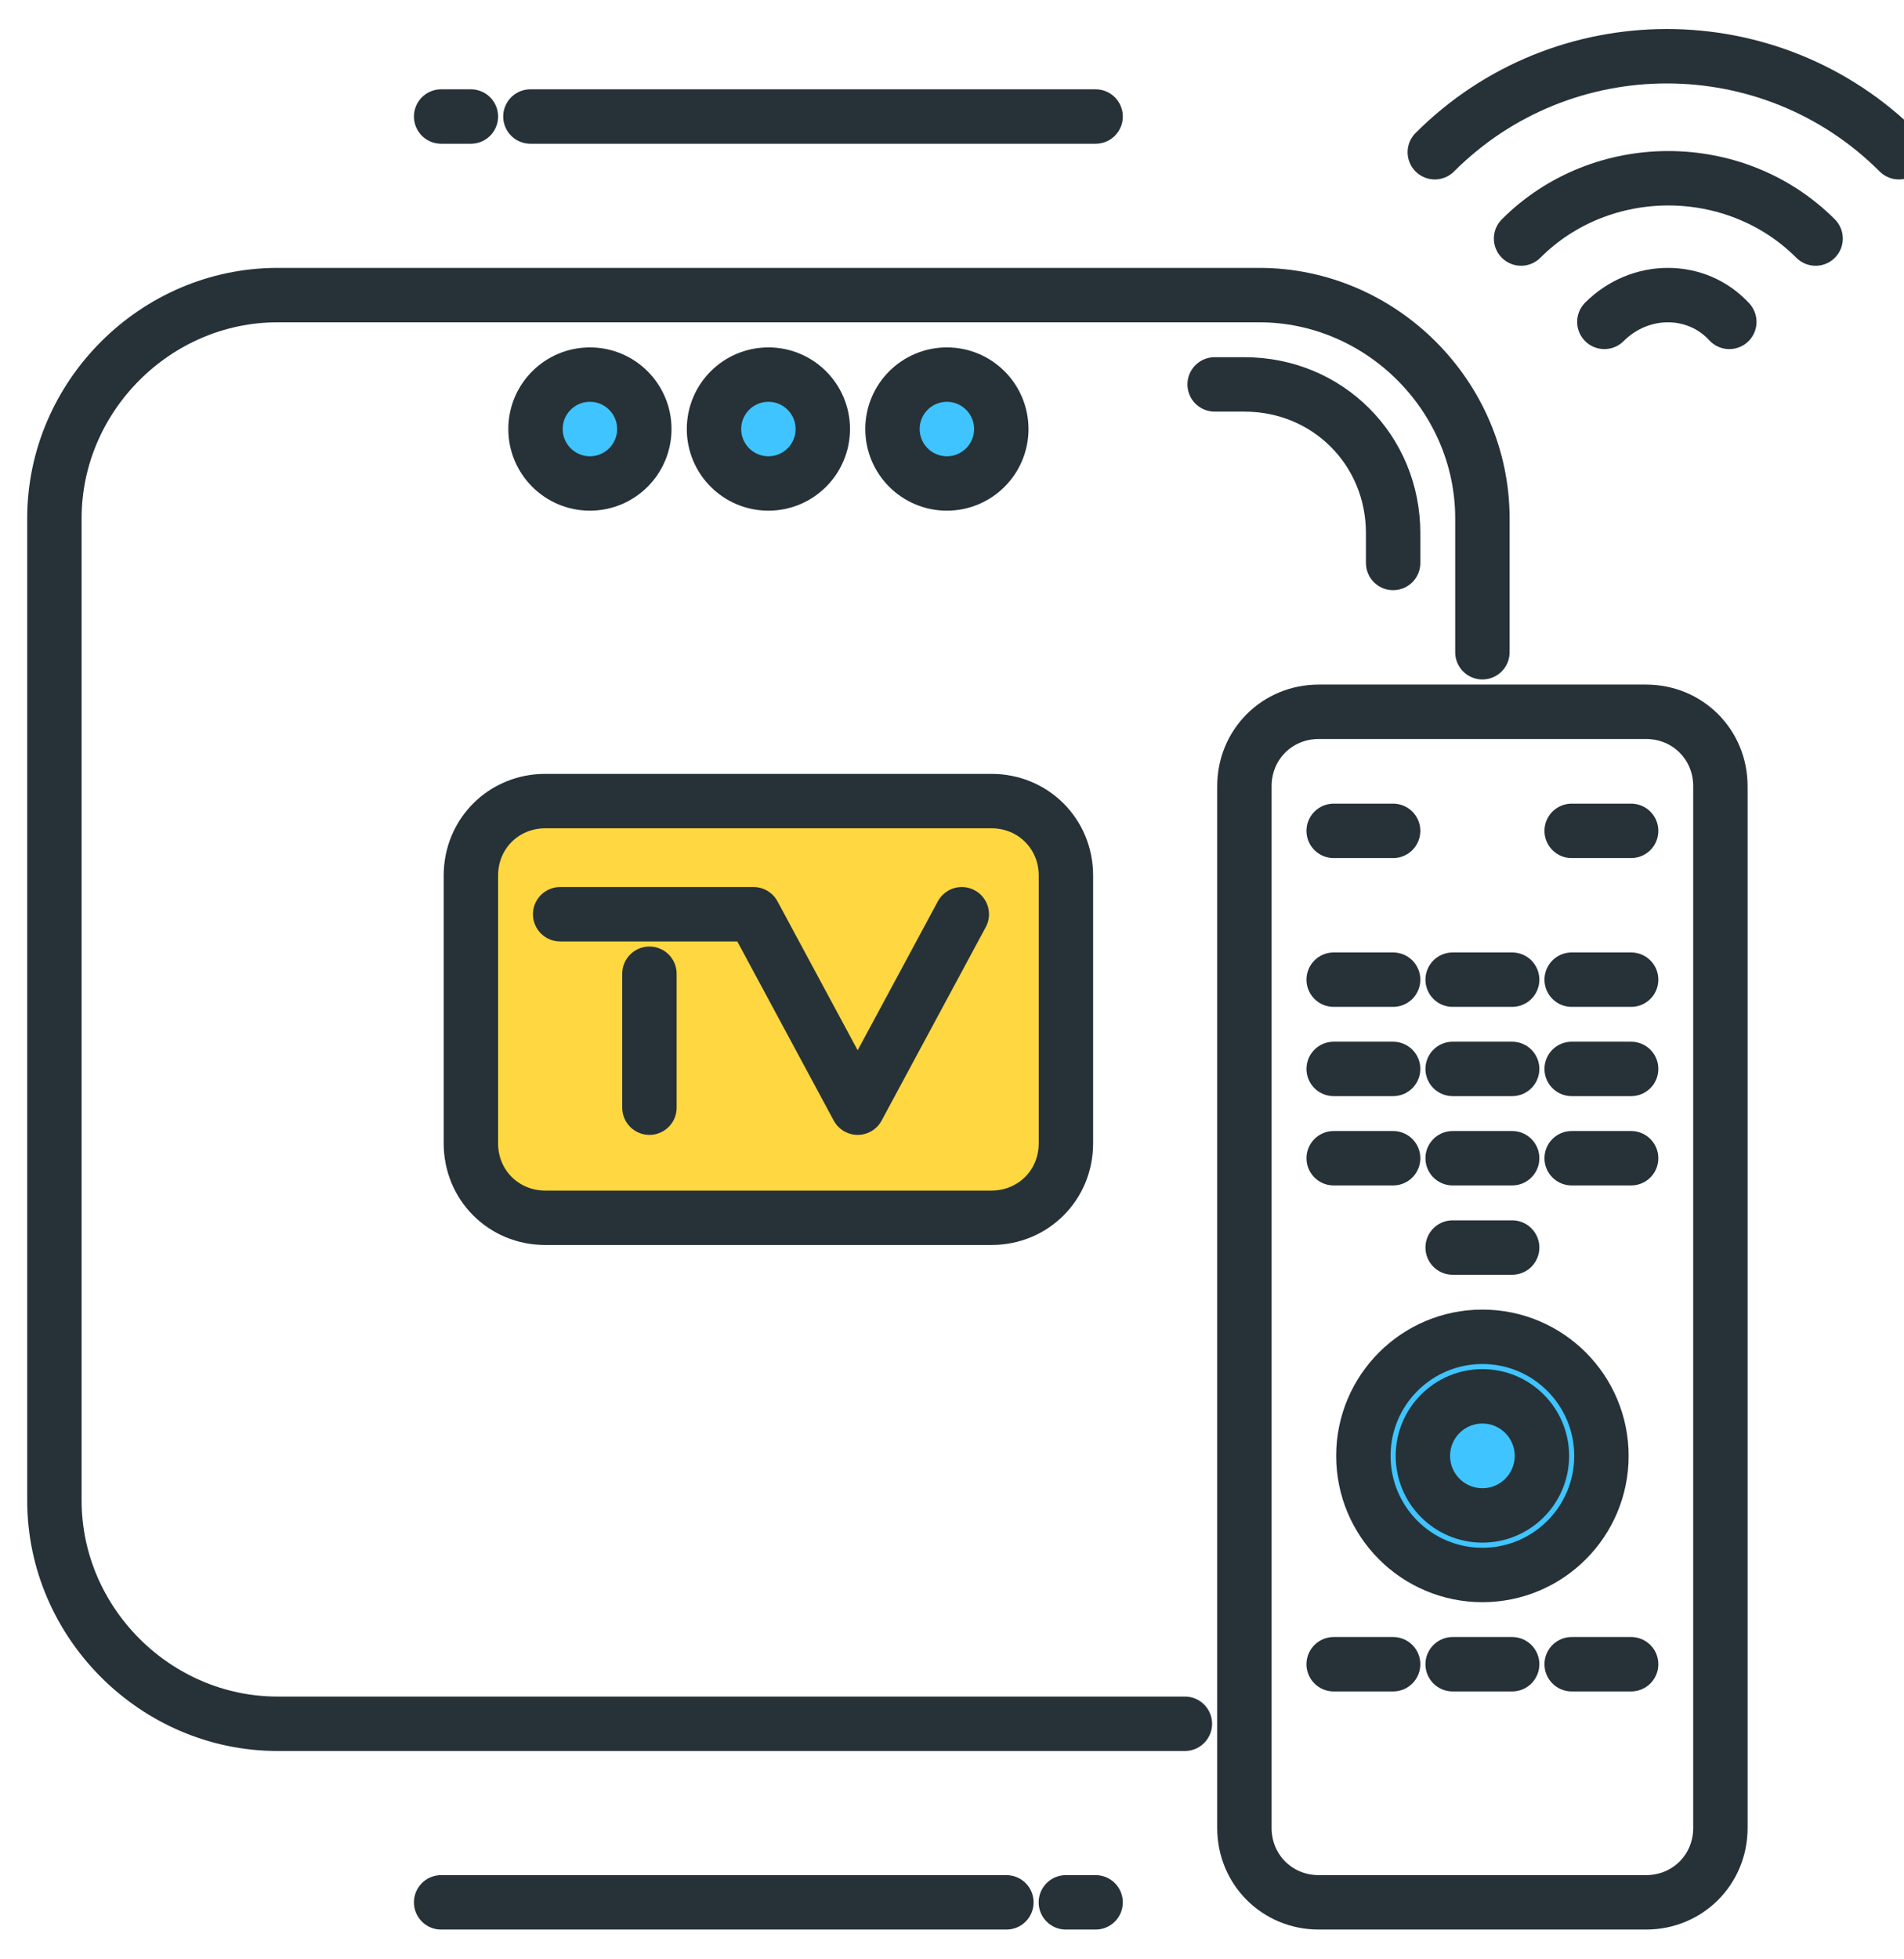
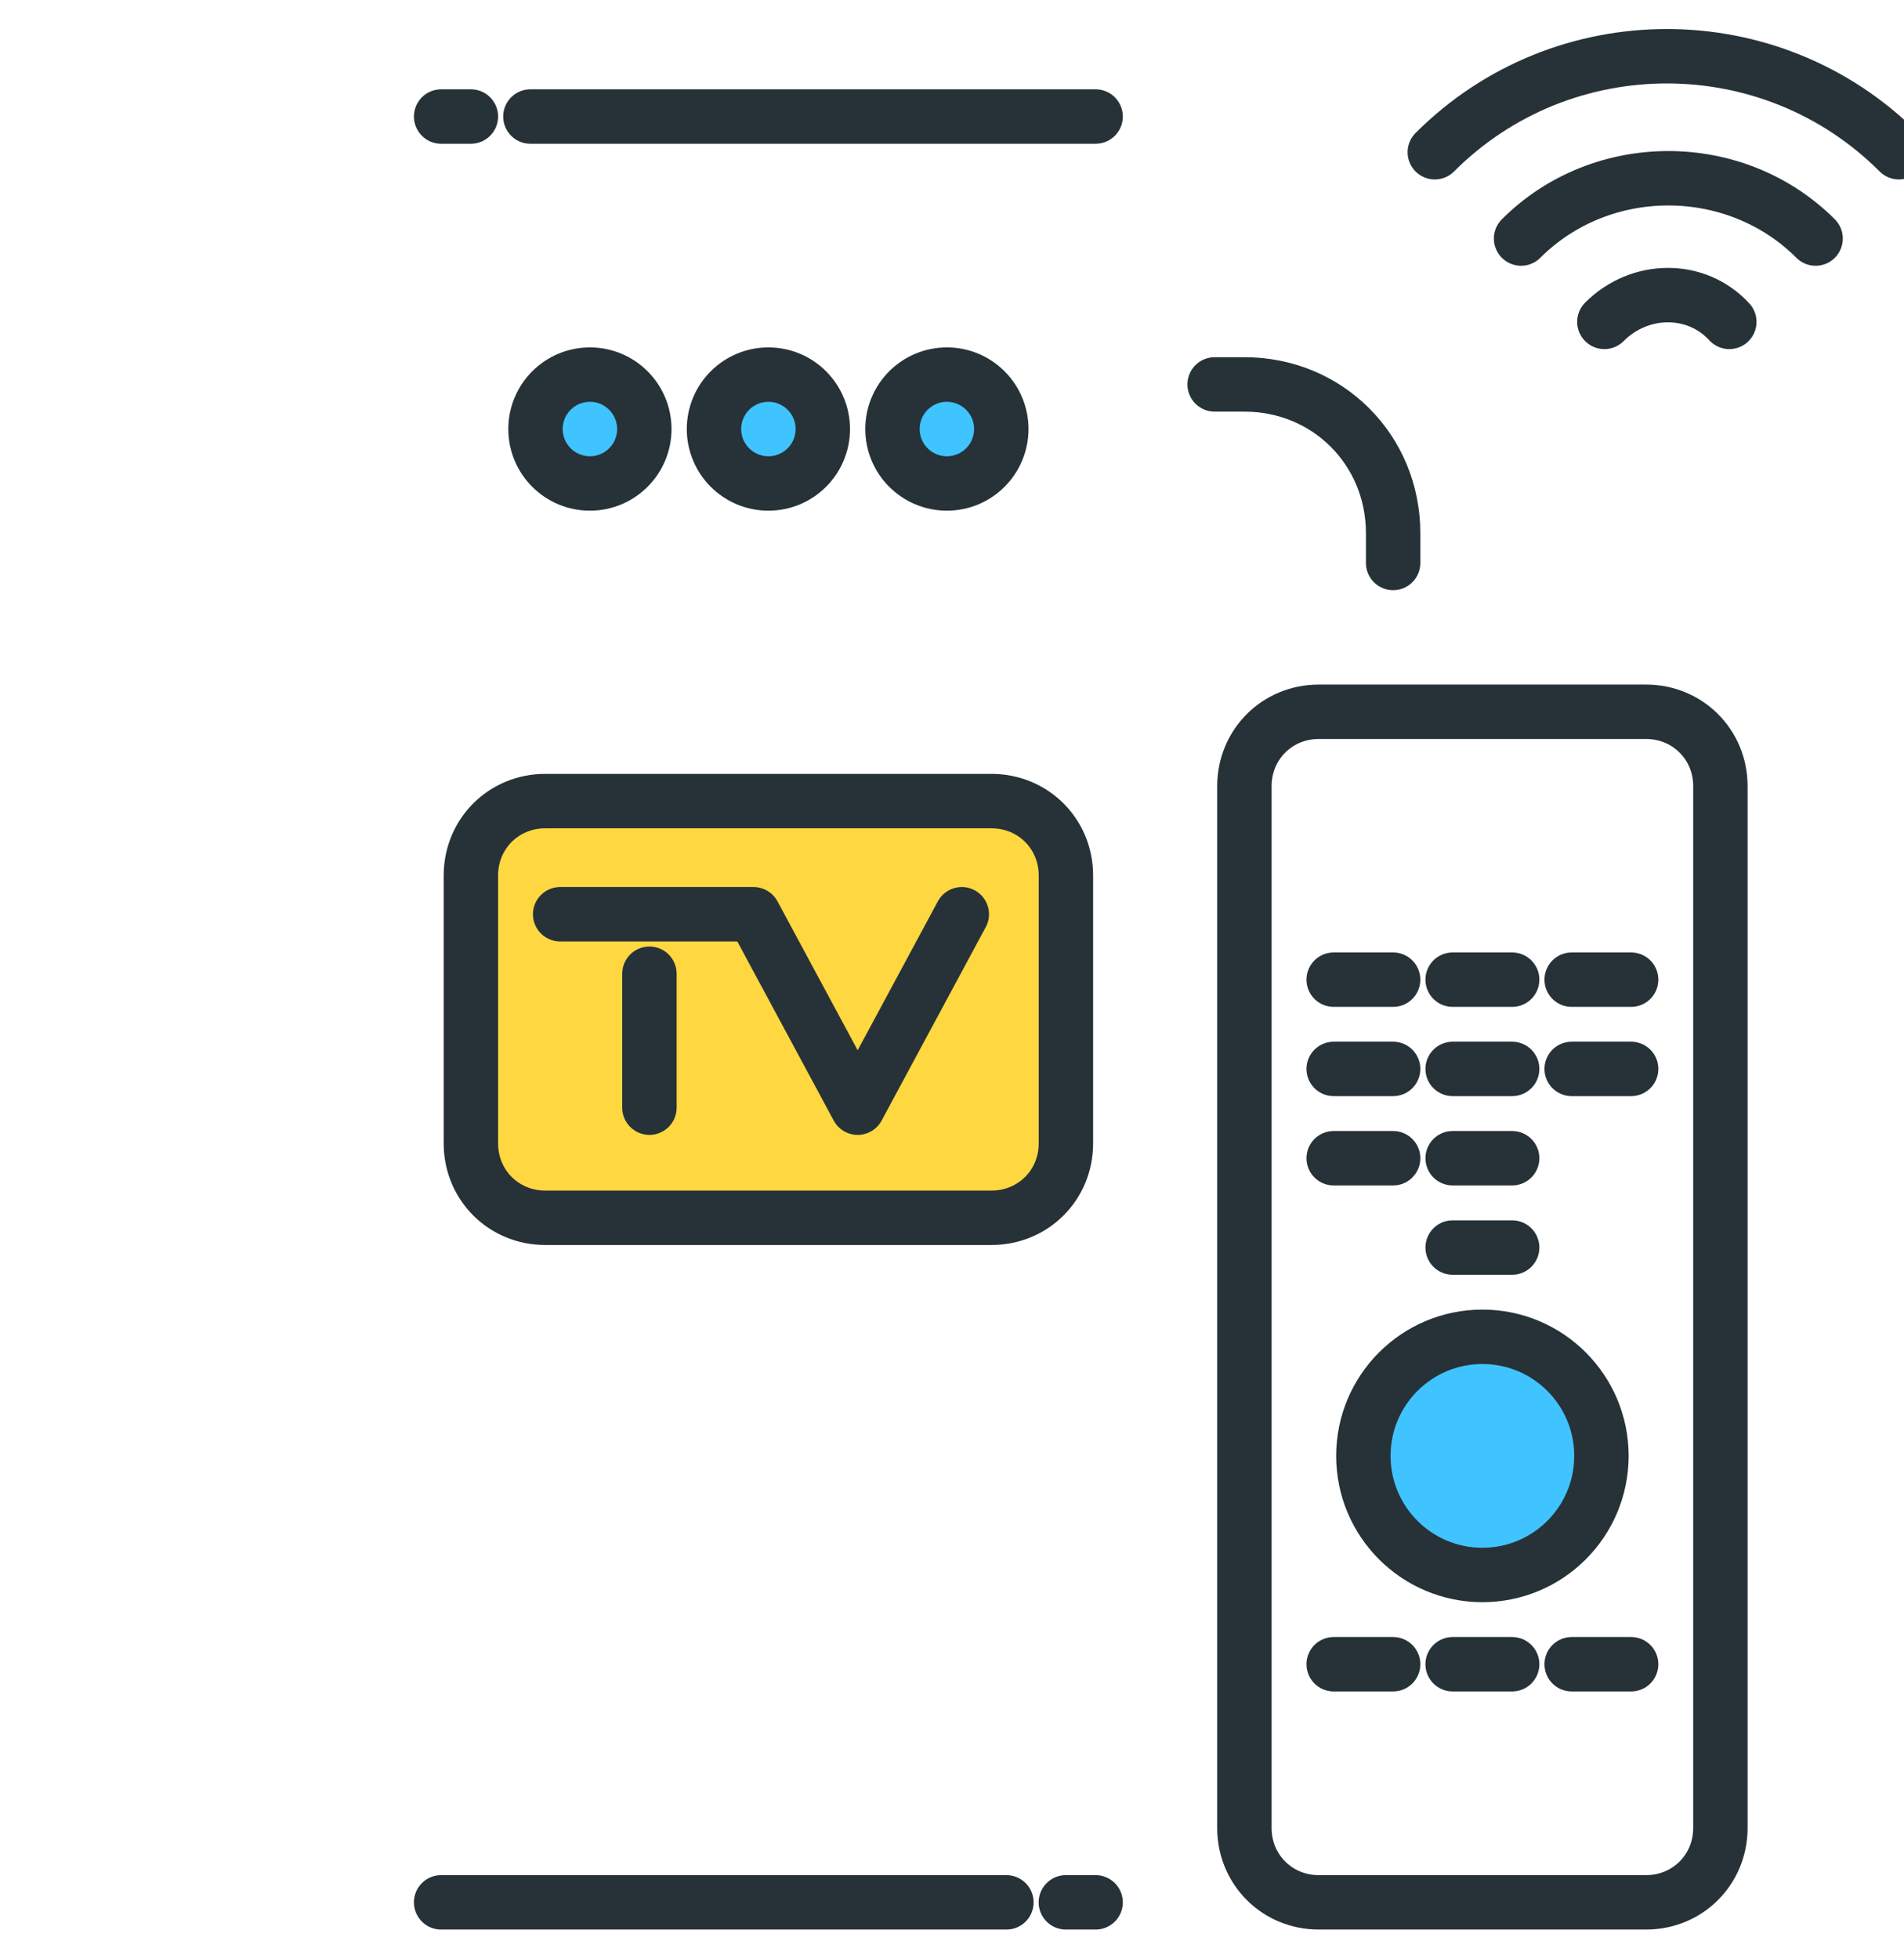
<svg xmlns="http://www.w3.org/2000/svg" width="35px" height="36px" viewBox="0 0 35 36" version="1.1">
  <title>smart-tv-box@3x</title>
  <g id="5.-Pages" stroke="none" stroke-width="1" fill="none" fill-rule="evenodd" stroke-linecap="round" stroke-linejoin="round">
    <g id="5.4-Waiting-bills" transform="translate(-248, -487)" stroke="#263238">
      <g id="List-of-Bills" transform="translate(32, 250)">
        <g id="4th-Movie-Subscraption" transform="translate(158, 212)">
          <g id="Group" transform="translate(59, 25.5)">
            <g transform="translate(21.875, 12.578)">
              <path d="M7.383,21.875 L1.367,21.875 C0.602,21.875 0,21.273 0,20.508 L0,1.367 C0,0.602 0.602,0 1.367,0 L7.383,0 C8.148,0 8.75,0.602 8.75,1.367 L8.75,20.508 C8.75,21.273 8.148,21.875 7.383,21.875 Z" id="Path" />
              <circle id="Oval" fill="#40C4FF" fill-rule="nonzero" cx="4.375" cy="13.672" r="2.188" />
-               <circle id="Oval" cx="4.375" cy="13.672" r="1.094" />
-               <line x1="1.641" y1="2.188" x2="2.734" y2="2.188" id="Path" />
-               <line x1="6.016" y1="2.188" x2="7.109" y2="2.188" id="Path" />
              <line x1="1.641" y1="4.922" x2="2.734" y2="4.922" id="Path" />
              <line x1="3.828" y1="4.922" x2="4.922" y2="4.922" id="Path" />
              <line x1="6.016" y1="4.922" x2="7.109" y2="4.922" id="Path" />
              <line x1="1.641" y1="6.562" x2="2.734" y2="6.562" id="Path" />
              <line x1="3.828" y1="6.562" x2="4.922" y2="6.562" id="Path" />
              <line x1="6.016" y1="6.562" x2="7.109" y2="6.562" id="Path" />
              <line x1="1.641" y1="8.203" x2="2.734" y2="8.203" id="Path" />
              <line x1="3.828" y1="8.203" x2="4.922" y2="8.203" id="Path" />
              <line x1="3.828" y1="9.844" x2="4.922" y2="9.844" id="Path" />
-               <line x1="6.016" y1="8.203" x2="7.109" y2="8.203" id="Path" />
              <line x1="1.641" y1="17.5" x2="2.734" y2="17.5" id="Path" />
              <line x1="3.828" y1="17.5" x2="4.922" y2="17.5" id="Path" />
              <line x1="6.016" y1="17.5" x2="7.109" y2="17.5" id="Path" />
            </g>
            <g transform="translate(25.156, 0)">
              <path d="M0.219,2.297 C2.57,-0.055 6.398,-0.055 8.75,2.297" id="Path" />
              <path d="M1.805,3.883 C3.281,2.406 5.742,2.406 7.219,3.883" id="Path" />
              <path d="M3.336,5.414 C3.992,4.758 5.031,4.758 5.633,5.414" id="Path" />
            </g>
            <g transform="translate(7.109, 33.906)">
              <line x1="11.484" y1="0.547" x2="12.031" y2="0.547" id="Path" />
              <line x1="0" y1="0.547" x2="10.391" y2="0.547" id="Path" />
            </g>
            <g transform="translate(7.109, 1.094)">
              <line x1="0.547" y1="0.547" x2="0" y2="0.547" id="Path" />
              <line x1="12.031" y1="0.547" x2="1.641" y2="0.547" id="Path" />
            </g>
            <g transform="translate(0, 4.922)">
-               <path d="M20.781,26.25 L4.102,26.25 C1.859,26.25 0,24.391 0,22.148 L0,4.102 C0,1.859 1.859,0 4.102,0 L22.148,0 C24.391,0 26.25,1.859 26.25,4.102 L26.25,6.562" id="Path" />
              <g transform="translate(7.656, 9.297)" id="Path">
                <path d="M9.57,7.656 L1.367,7.656 C0.602,7.656 0,7.055 0,6.289 L0,1.367 C0,0.602 0.602,0 1.367,0 L9.57,0 C10.336,0 10.938,0.602 10.938,1.367 L10.938,6.289 C10.938,7.055 10.336,7.656 9.57,7.656 Z" fill="#FFD740" fill-rule="nonzero" />
                <g transform="translate(1.641, 1.641)">
                  <polyline points="0 0.438 3.555 0.438 5.469 3.992 7.383 0.438" />
                  <line x1="1.641" y1="3.992" x2="1.641" y2="1.531" />
                </g>
              </g>
              <circle id="Oval" fill="#40C4FF" fill-rule="nonzero" cx="9.844" cy="2.461" r="1" />
              <circle id="Oval" fill="#40C4FF" fill-rule="nonzero" cx="13.125" cy="2.461" r="1" />
              <circle id="Oval" fill="#40C4FF" fill-rule="nonzero" cx="16.406" cy="2.461" r="1" />
              <path d="M21.328,1.641 L21.875,1.641 C23.406,1.641 24.609,2.844 24.609,4.375 L24.609,4.922" id="Path" />
            </g>
          </g>
        </g>
      </g>
    </g>
  </g>
</svg>